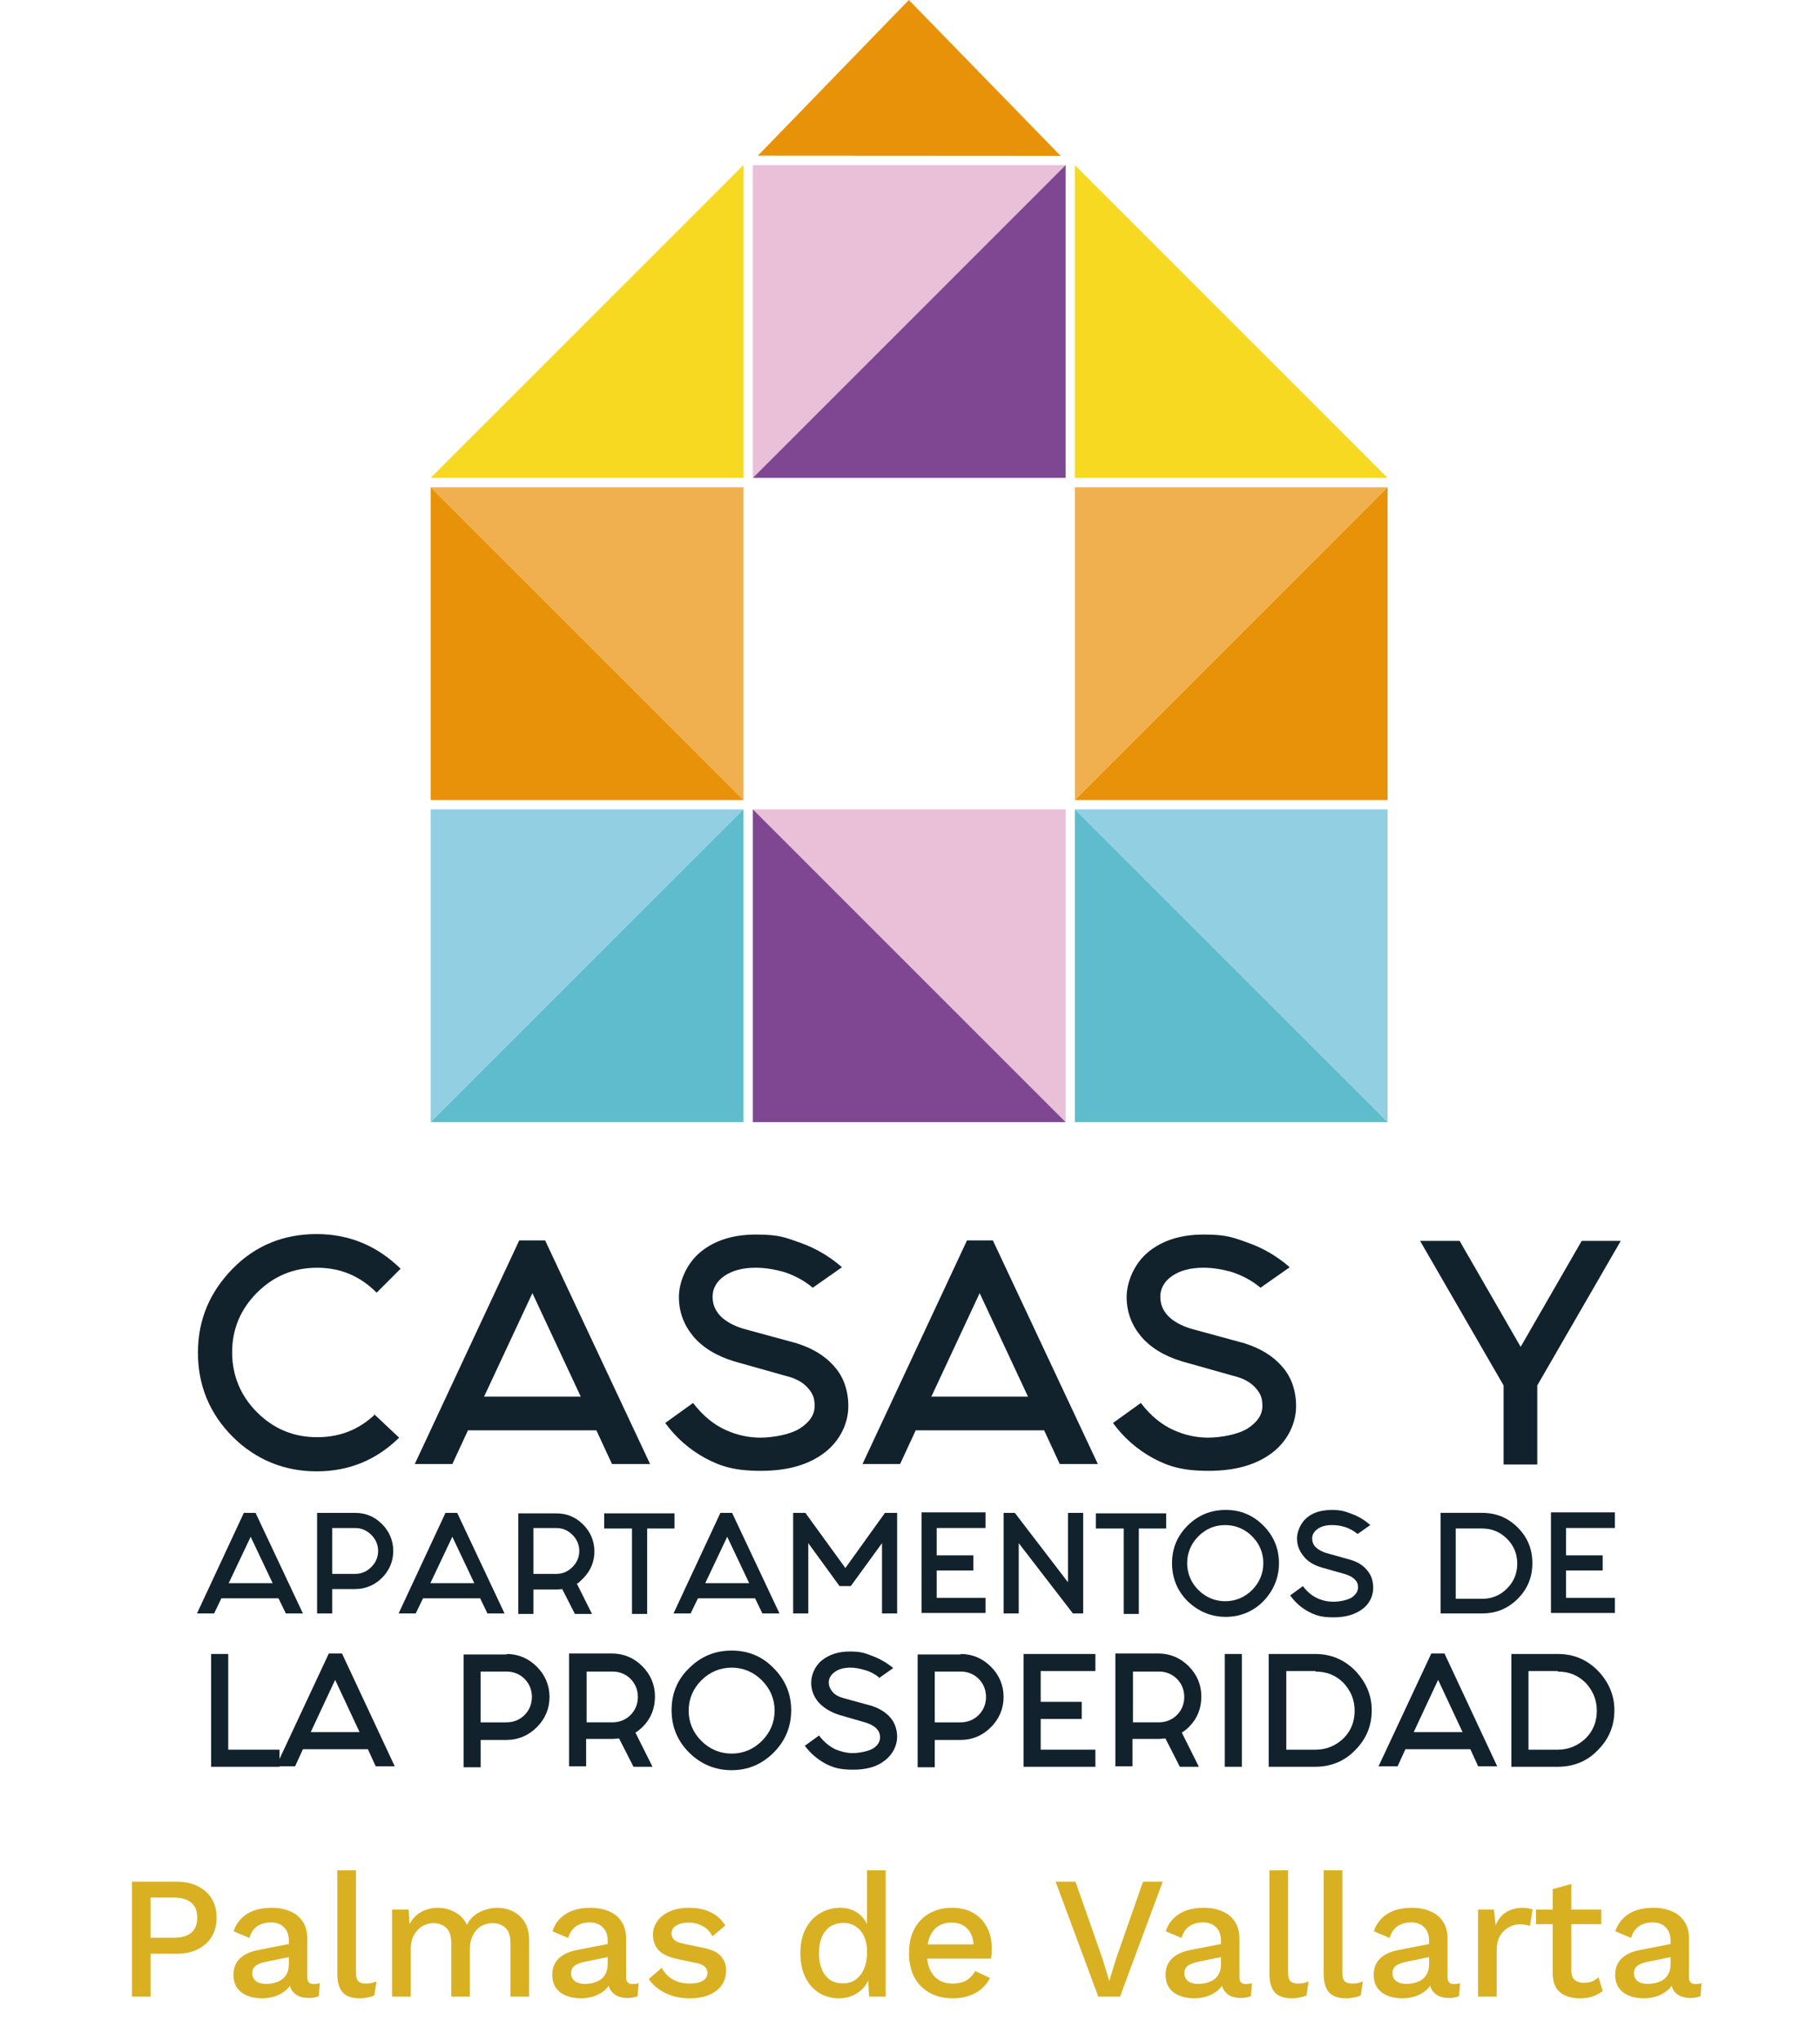
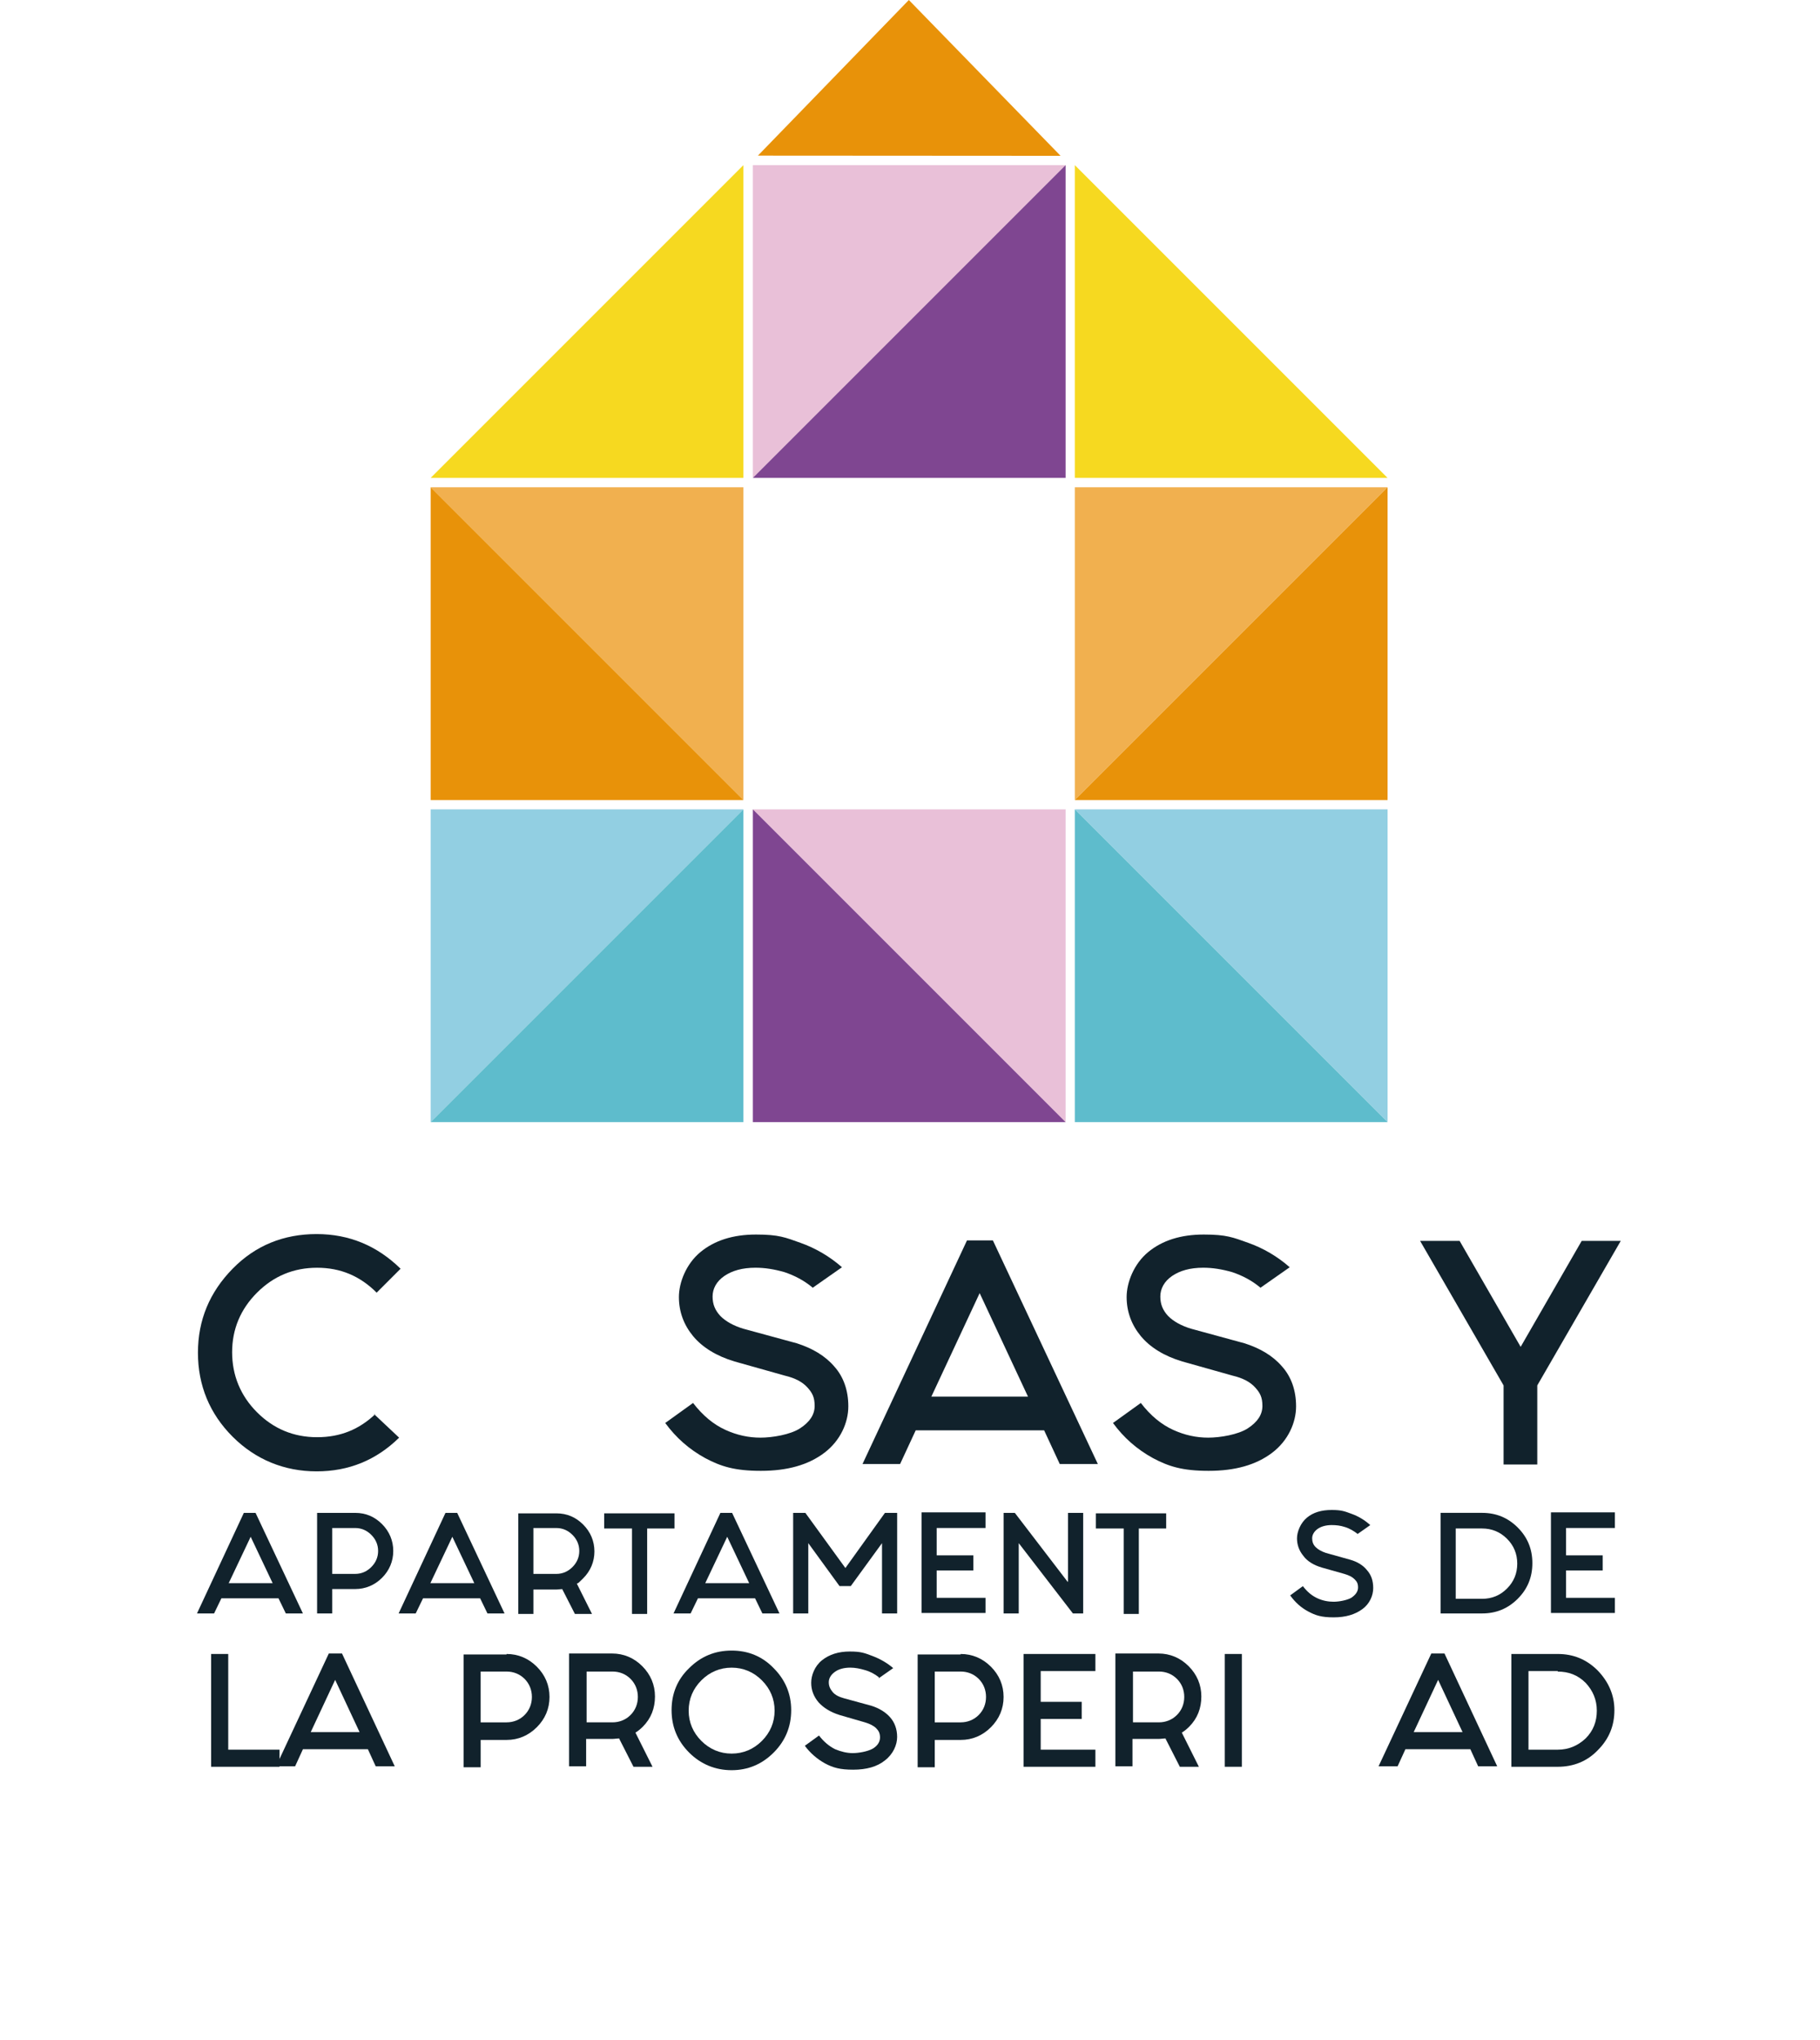
<svg xmlns="http://www.w3.org/2000/svg" width="887" height="994" viewBox="0 0 887 994" fill="none">
  <path d="M182.38 689.198L194.52 700.618C183.34 711.568 170.01 717.038 154.3 717.038C138.59 717.038 124.56 711.328 113.37 700.148C102.19 688.968 96.47 675.168 96.47 659.218C96.47 643.268 102.18 629.708 113.37 618.288C124.55 606.868 138.36 601.398 154.3 601.398C170.24 601.398 183.81 607.108 195.23 618.288L183.57 629.948C175.48 621.848 165.96 617.808 154.54 617.808C143.12 617.808 133.36 621.848 125.27 629.948C117.18 638.038 113.13 647.798 113.13 658.978C113.13 670.158 117.17 680.158 125.27 688.248C133.36 696.338 143.12 700.388 154.54 700.388C165.96 700.388 175.01 696.578 182.86 689.198H182.38Z" fill="#11222C" />
-   <path d="M290.65 697.047H228.07L220.46 713.467H202.14L253.06 604.477H265.67L316.83 713.467H298.27L290.65 697.047ZM283.04 680.627L259.48 630.177L235.92 680.627H283.04Z" fill="#11222C" />
  <path d="M395.83 627.315C391.79 623.985 387.27 621.605 382.27 619.935C377.27 618.515 372.75 617.795 368.23 617.795C361.8 617.795 356.81 619.225 353 621.835C349.19 624.455 347.29 628.025 347.29 631.825C347.29 635.625 348.48 638.495 351.1 641.345C353.72 643.965 357.53 646.105 362.28 647.525L388.46 654.665C395.83 657.045 402.02 660.615 406.54 665.855C411.06 670.855 413.44 677.515 413.44 685.365C413.44 693.215 409.63 702.025 401.78 707.975C393.93 713.925 383.7 716.785 370.85 716.785C358 716.785 351.34 714.635 343.72 710.595C335.87 706.305 329.44 700.605 324.21 693.465L337.77 683.705C342.53 689.885 347.76 694.175 353.48 696.795C359.19 699.415 364.9 700.605 370.62 700.605C376.34 700.605 385.13 699.175 389.89 696.085C394.65 692.995 397.03 689.415 397.03 685.135C397.03 680.855 395.84 678.705 393.46 676.095C391.08 673.475 387.51 671.565 382.51 670.385L358 663.485C349.2 660.865 342.29 656.585 337.77 651.115C333.25 645.645 330.87 639.215 330.87 632.085C330.87 624.955 334.44 615.905 341.34 610.195C348.24 604.485 357.28 601.625 368.47 601.625C379.66 601.625 382.75 603.055 390.12 605.665C397.5 608.285 404.4 612.325 410.35 617.565L396.07 627.565L395.83 627.325V627.315Z" fill="#11222C" />
  <path d="M508.86 697.047H446.28L438.67 713.467H420.35L471.28 604.477H483.89L535.05 713.467H516.49L508.87 697.047H508.86ZM501.01 680.627L477.45 630.177L453.9 680.627H501.02H501.01Z" fill="#11222C" />
  <path d="M614.04 627.315C610 623.985 605.48 621.605 600.48 619.935C595.48 618.515 590.96 617.795 586.44 617.795C580.01 617.795 575.02 619.225 571.21 621.835C567.4 624.455 565.5 628.025 565.5 631.825C565.5 635.625 566.69 638.495 569.31 641.345C571.93 643.965 575.74 646.105 580.5 647.525L606.67 654.665C614.05 657.045 620.24 660.615 624.76 665.855C629.28 670.855 631.66 677.515 631.66 685.365C631.66 693.215 627.85 702.025 620 707.975C612.15 713.925 601.92 716.785 589.07 716.785C576.22 716.785 569.55 714.635 561.94 710.595C554.09 706.305 547.66 700.605 542.43 693.465L555.99 683.705C560.75 689.885 565.98 694.175 571.7 696.795C577.41 699.415 583.12 700.605 588.83 700.605C594.54 700.605 603.35 699.175 608.11 696.085C612.87 692.995 615.25 689.415 615.25 685.135C615.25 680.855 614.06 678.705 611.67 676.095C609.3 673.475 605.72 671.565 600.72 670.385L576.21 663.485C567.4 660.865 560.5 656.585 555.98 651.115C551.46 645.645 549.08 639.215 549.08 632.085C549.08 624.955 552.65 615.905 559.55 610.195C566.45 604.485 575.49 601.625 586.68 601.625C597.87 601.625 600.96 603.055 608.34 605.665C615.72 608.285 622.61 612.325 628.56 617.565L614.29 627.565L614.05 627.325L614.04 627.315Z" fill="#11222C" />
  <path d="M789.9 604.719L749.21 675.159V713.699H732.79V675.159L692.1 604.719H711.36L741.11 656.359L770.86 604.719H790.13H789.9Z" fill="#11222C" />
  <path d="M102.9 806.031H111.23V852.671H136.22V861.001H102.9V806.031Z" fill="#11222C" />
  <path d="M179.29 852.437H147.64L143.83 860.767H134.55L160.25 805.797H166.68L192.38 860.767H183.1L179.29 852.437ZM175.24 844.107L163.34 818.647L151.44 844.107H175.24Z" fill="#11222C" />
  <path d="M246.87 806.031C252.58 806.031 257.58 808.181 261.62 812.221C265.66 816.261 267.81 821.261 267.81 826.981C267.81 832.701 265.67 837.681 261.62 841.731C257.57 845.771 252.58 847.921 246.87 847.921H234.26V861.251H225.93V806.281H246.87V806.041V806.031ZM234.25 839.351H246.86C250.19 839.351 253.29 838.161 255.66 835.771C258.04 833.401 259.23 830.301 259.23 826.971C259.23 823.641 258.04 820.541 255.66 818.161C253.28 815.781 250.19 814.591 246.86 814.591H234.25V839.571V839.341V839.351Z" fill="#11222C" />
  <path d="M301.84 847.197C300.65 847.197 299.46 847.437 298.27 847.437H285.66V860.767H277.33V805.797H298.27C303.98 805.797 308.98 807.937 313.02 811.977C317.06 816.027 319.21 821.027 319.21 826.737C319.21 832.447 317.31 837.447 313.26 841.497C312.07 842.687 310.88 843.637 309.69 844.357L318.02 861.007H308.74L301.84 847.447V847.207V847.197ZM285.89 839.347H298.5C301.83 839.347 304.93 838.157 307.3 835.767C309.68 833.397 310.87 830.297 310.87 826.967C310.87 823.637 309.68 820.537 307.3 818.157C304.92 815.777 301.83 814.587 298.5 814.587H285.89V839.567V839.337V839.347Z" fill="#11222C" />
  <path d="M385.6 833.397C385.6 841.487 382.74 848.387 377.04 854.097C371.33 859.807 364.43 862.667 356.57 862.667C348.71 862.667 341.58 859.807 335.87 854.097C330.16 848.387 327.3 841.487 327.3 833.397C327.3 825.307 330.16 818.397 335.87 812.927C341.58 807.217 348.48 804.367 356.57 804.367C364.66 804.367 371.56 807.227 377.04 812.927C382.75 818.637 385.6 825.547 385.6 833.397ZM356.57 812.697C350.86 812.697 345.86 814.837 341.82 818.877C337.78 822.917 335.63 827.927 335.63 833.637C335.63 839.347 337.77 844.347 341.82 848.397C345.87 852.437 350.86 854.577 356.57 854.577C362.28 854.577 367.28 852.437 371.32 848.397C375.36 844.357 377.51 839.357 377.51 833.637C377.51 827.917 375.36 822.927 371.32 818.877C367.28 814.837 362.28 812.697 356.57 812.697Z" fill="#11222C" />
  <path d="M428.43 817.448C426.29 815.788 424.15 814.598 421.53 813.878C419.16 813.168 416.77 812.688 414.39 812.688C411.3 812.688 408.68 813.398 406.78 814.828C404.88 816.258 403.92 817.918 403.92 819.828C403.92 821.738 404.63 823.158 405.82 824.588C407.01 826.018 408.91 826.968 411.53 827.678L424.62 831.248C428.42 832.438 431.51 834.338 433.66 836.718C436.04 839.338 437.23 842.668 437.23 846.478C437.23 850.288 435.33 854.808 431.28 857.898C427.47 860.988 422.24 862.418 415.81 862.418C409.38 862.418 406.05 861.468 402.01 859.328C398.2 857.188 394.87 854.328 392.25 850.768L399.15 845.768C401.53 848.868 404.15 851.008 407 852.438C409.86 853.628 412.71 854.338 415.56 854.338C418.41 854.338 422.7 853.618 425.32 852.188C427.7 850.768 428.89 848.858 428.89 846.718C428.89 844.578 428.18 843.388 426.99 842.198C425.8 841.008 423.9 840.058 421.52 839.348L409.15 835.768C404.63 834.338 401.3 832.198 398.92 829.588C396.54 826.728 395.35 823.638 395.35 820.068C395.35 816.498 397.01 811.968 400.58 809.118C404.15 806.258 408.67 804.828 414.14 804.828C419.61 804.828 421.28 805.538 425.09 806.968C428.89 808.398 432.23 810.298 435.32 812.918L428.18 817.918L428.41 817.438L428.43 817.448Z" fill="#11222C" />
  <path d="M468.17 806.031C473.88 806.031 478.88 808.181 482.93 812.221C486.97 816.261 489.11 821.261 489.11 826.981C489.11 832.701 486.97 837.681 482.93 841.731C478.89 845.781 473.89 847.921 468.17 847.921H455.56V861.251H447.23V806.281H468.17V806.041V806.031ZM455.56 839.351H468.17C471.5 839.351 474.6 838.161 476.98 835.771C479.36 833.401 480.55 830.301 480.55 826.971C480.55 823.641 479.36 820.541 476.98 818.161C474.6 815.781 471.51 814.591 468.17 814.591H455.56V839.571V839.341V839.351Z" fill="#11222C" />
  <path d="M533.85 806.031V814.361H507.2V829.351H527.18V837.681H507.2V852.671H533.85V861.001H498.87V806.031H533.85Z" fill="#11222C" />
  <path d="M568.12 847.197C566.93 847.197 565.74 847.437 564.55 847.437H551.93V860.767H543.6V805.797H564.55C570.26 805.797 575.25 807.937 579.3 811.977C583.34 816.027 585.49 821.027 585.49 826.737C585.49 832.447 583.59 837.447 579.54 841.497C578.35 842.687 577.16 843.637 575.97 844.357L584.29 861.007H575.01L568.11 847.447V847.207L568.12 847.197ZM552.17 839.347H564.78C568.11 839.347 571.21 838.157 573.59 835.767C575.97 833.397 577.16 830.297 577.16 826.967C577.16 823.637 575.97 820.537 573.59 818.157C571.21 815.777 568.12 814.587 564.78 814.587H552.17V839.567V839.337V839.347Z" fill="#11222C" />
  <path d="M605.23 806.031H596.91V861.001H605.23V806.031Z" fill="#11222C" />
-   <path d="M668.53 833.401C668.53 841.011 665.91 847.441 660.44 852.911C655.2 858.381 648.54 861.001 640.92 861.001H618.32V806.031H640.92C648.54 806.031 654.96 808.651 660.44 814.131C665.67 819.601 668.53 826.031 668.53 833.411V833.401ZM641.17 814.361H626.89V852.671H641.17C646.4 852.671 650.93 850.771 654.73 847.201C658.54 843.401 660.2 838.881 660.2 833.641C660.2 828.401 658.3 823.881 654.73 820.081C650.93 816.271 646.4 814.611 641.17 814.611V814.371V814.361Z" fill="#11222C" />
  <path d="M716.6 852.437H684.95L681.14 860.767H671.86L697.56 805.797H703.99L729.68 860.767H720.4L716.59 852.437H716.6ZM712.79 844.107L700.89 818.647L688.99 844.107H712.79Z" fill="#11222C" />
  <path d="M786.8 833.401C786.8 841.011 784.18 847.441 778.71 852.911C773.48 858.381 766.81 861.001 759.2 861.001H736.59V806.031H759.2C766.81 806.031 773.24 808.651 778.71 814.131C783.95 819.601 786.8 826.031 786.8 833.411V833.401ZM759.2 814.361H744.92V852.671H759.2C764.43 852.671 768.95 850.771 772.76 847.201C776.57 843.401 778.23 838.881 778.23 833.641C778.23 828.401 776.33 823.881 772.76 820.081C768.95 816.271 764.43 814.611 759.2 814.611V814.371V814.361Z" fill="#11222C" />
  <path d="M136.22 778.906H107.9L104.33 786.286H96L118.84 737.266H124.55L147.63 786.286H139.3L135.73 778.906H136.21H136.22ZM132.88 771.526L122.17 748.916L111.46 771.526H132.88Z" fill="#11222C" />
  <path d="M173.1 737.266C178.34 737.266 182.62 739.166 186.19 742.736C189.76 746.306 191.66 750.826 191.66 755.826C191.66 760.826 189.76 765.346 186.19 768.916C182.62 772.486 178.1 774.386 173.1 774.386H161.92V786.286H154.54V737.266H173.1ZM161.92 767.006H173.1C176.19 767.006 178.81 765.816 180.95 763.676C183.09 761.536 184.28 758.916 184.28 755.826C184.28 752.736 183.09 750.116 180.95 747.976C178.81 745.836 176.19 744.646 173.1 744.646H161.92V767.016V767.006Z" fill="#11222C" />
  <path d="M234.49 778.906H206.17L202.6 786.286H194.27L217.11 737.266H222.82L245.9 786.286H237.57L234 778.906H234.48H234.49ZM231.16 771.526L220.45 748.916L209.74 771.526H231.16Z" fill="#11222C" />
  <path d="M274.23 774.39C273.28 774.39 272.09 774.62 271.14 774.62H259.96V786.52H252.58V737.5H271.14C276.37 737.5 280.66 739.4 284.23 742.97C287.8 746.54 289.7 751.07 289.7 756.06C289.7 761.05 287.8 765.58 284.23 769.15C280.66 772.72 282.09 771.05 281.14 771.77L288.52 786.53H280.19L274 774.4H274.24L274.23 774.39ZM259.96 767.01H271.14C274.23 767.01 276.85 765.82 278.99 763.68C281.13 761.54 282.32 758.92 282.32 755.83C282.32 752.74 281.13 750.12 278.99 747.98C276.85 745.84 274.23 744.65 271.14 744.65H259.96V767.02V767.01Z" fill="#11222C" />
  <path d="M307.79 744.88H294.46V737.5H328.73V744.88H315.4V786.52H308.02V744.88H307.79Z" fill="#11222C" />
  <path d="M368.47 778.906H340.15L336.58 786.286H328.25L351.09 737.266H356.8L379.89 786.286H371.56L367.99 778.906H368.47ZM365.13 771.526L354.42 748.916L343.71 771.526H365.13Z" fill="#11222C" />
  <path d="M409.16 772.956L393.93 752.016V786.286H386.55V737.266H392.5L412.01 764.146L431.29 737.266H437.24V786.286H429.86V752.016L414.63 772.956H409.16Z" fill="#11222C" />
  <path d="M480.31 737.266V744.636H456.51V757.966H474.36V765.336H456.51V778.666H480.31V786.046H449.13V737.016H480.31V737.266Z" fill="#11222C" />
  <path d="M520.52 770.806V737.266H527.9V786.286H522.9L496.49 752.016V786.286H489.12V737.266H494.59L520.28 770.806H520.52Z" fill="#11222C" />
  <path d="M547.41 744.88H534.09V737.5H568.35V744.88H555.02V786.52H547.65V744.88H547.41Z" fill="#11222C" />
-   <path d="M623.32 761.766C623.32 768.906 620.7 775.096 615.71 780.336C610.71 785.336 604.52 787.946 597.39 787.946C590.26 787.946 584.06 785.326 578.82 780.336C573.82 775.336 571.21 769.146 571.21 761.766C571.21 754.386 573.83 748.436 578.82 743.446C583.81 738.456 590.01 735.836 597.39 735.836C604.77 735.836 610.72 738.456 615.71 743.446C620.7 748.436 623.32 754.636 623.32 761.766ZM597.14 743.206C591.91 743.206 587.62 745.106 584.05 748.676C580.48 752.246 578.58 756.766 578.58 761.766C578.58 766.766 580.48 771.286 584.05 774.856C587.62 778.426 592.14 780.326 597.14 780.326C602.14 780.326 606.66 778.426 610.23 774.856C613.8 771.286 615.7 766.756 615.7 761.766C615.7 756.776 613.8 752.246 610.23 748.676C606.66 745.106 602.13 743.206 597.14 743.206Z" fill="#11222C" />
  <path d="M661.63 747.492C659.73 746.072 657.83 744.872 655.45 744.162C653.3 743.442 651.16 743.212 649.02 743.212C646.16 743.212 643.78 743.922 642.12 745.112C640.46 746.302 639.5 747.962 639.5 749.632C639.5 751.302 639.98 752.722 641.16 753.912C642.35 755.102 644.02 756.062 646.16 756.772L658.06 760.102C661.39 761.052 664.25 762.722 666.15 765.102C668.3 767.482 669.25 770.342 669.25 773.912C669.25 777.482 667.58 781.522 664.01 784.142C660.44 786.762 655.92 788.182 649.97 788.182C644.02 788.182 641.16 787.232 637.6 785.332C634.03 783.432 631.17 780.812 628.79 777.482L634.98 772.962C637.12 775.822 639.5 777.722 642.12 778.912C644.74 780.102 647.35 780.572 649.97 780.572C652.59 780.572 656.4 779.862 658.53 778.672C660.67 777.242 661.86 775.582 661.86 773.672C661.86 771.762 661.38 770.812 660.19 769.632C659 768.442 657.57 767.732 655.19 767.012L644.24 763.922C640.2 762.732 637.1 760.822 635.2 758.212C633.06 755.592 632.11 752.742 632.11 749.652C632.11 746.562 633.77 742.272 636.87 739.662C639.97 737.042 644.01 735.852 649.01 735.852C654.01 735.852 655.44 736.562 658.76 737.752C662.09 738.942 665.19 740.842 667.81 743.222L661.38 747.742L661.61 747.502L661.63 747.492Z" fill="#11222C" />
  <path d="M746.82 761.768C746.82 768.668 744.44 774.388 739.68 779.138C734.92 783.898 729.2 786.278 722.31 786.278H702.08V737.258H722.31C729.2 737.258 734.92 739.638 739.68 744.398C744.44 749.158 746.82 754.868 746.82 761.768ZM722.32 744.878H709.47V779.148H722.32C727.08 779.148 731.12 777.488 734.45 774.148C737.78 770.818 739.45 766.768 739.45 762.018C739.45 757.268 737.79 753.208 734.45 749.878C731.11 746.548 727.07 744.878 722.32 744.878Z" fill="#11222C" />
  <path d="M787.04 737.266V744.636H763.24V757.966H781.09V765.336H763.24V778.666H787.04V786.046H755.87V737.016H787.04V737.266Z" fill="#11222C" />
  <path d="M523.83 389.873L676.25 237.453H523.83V389.873Z" fill="#F1B04F" />
  <path d="M523.83 389.873L676.25 237.453V389.873H523.83Z" fill="#E89209" />
  <path d="M362.31 389.873L209.89 237.453H362.31V389.873Z" fill="#F1B04F" />
  <path d="M362.31 389.873L209.89 237.453V389.873H362.31Z" fill="#E89209" />
  <path d="M676.25 546.842L523.83 394.422H676.25V546.842Z" fill="#92CFE2" />
  <path d="M676.25 546.842L523.83 394.422V546.842H676.25Z" fill="#5EBCCC" />
  <path d="M209.89 546.842L362.31 394.422H209.89V546.842Z" fill="#92CFE2" />
  <path d="M209.89 546.842L362.31 394.422V546.842H209.89Z" fill="#5EBCCC" />
  <path d="M519.34 546.842L366.92 394.422H519.34V546.842Z" fill="#E9C0D8" />
  <path d="M519.34 546.842L366.92 394.422V546.842H519.34Z" fill="#7F4691" />
  <path d="M366.92 232.897L519.34 80.477H366.92V232.897Z" fill="#E9C0D8" />
  <path d="M366.92 232.897L519.34 80.477V232.897H366.92Z" fill="#7F4691" />
  <path d="M676.25 232.897L523.83 80.477V232.897H676.25Z" fill="#F6D920" />
  <path d="M209.89 232.897L362.31 80.477V232.897H209.89Z" fill="#F6D920" />
  <path d="M369.38 75.84L442.94 0L516.88 75.93L369.38 75.84Z" fill="#E89209" />
-   <path d="M85.87 916.994C89.886 916.994 93.337 917.701 96.222 919.116C99.164 920.53 101.455 922.538 103.096 925.141C104.736 927.743 105.557 930.883 105.557 934.56C105.557 938.18 104.736 941.32 103.096 943.979C101.455 946.581 99.164 948.589 96.222 950.004C93.337 951.418 89.886 952.125 85.87 952.125H73.396V973H64.316V916.994H85.87ZM84.427 944.318C88.444 944.318 91.385 943.498 93.252 941.857C95.176 940.16 96.137 937.728 96.137 934.56C96.137 931.335 95.176 928.903 93.252 927.262C91.385 925.565 88.444 924.716 84.427 924.716H73.396V944.318H84.427ZM140.768 945.761C140.768 942.932 139.976 940.754 138.392 939.227C136.865 937.643 134.743 936.851 132.028 936.851C129.482 936.851 127.304 937.445 125.494 938.633C123.684 939.821 122.354 941.744 121.506 944.403L113.869 941.179C114.943 937.728 117.037 934.956 120.148 932.863C123.316 930.769 127.389 929.723 132.367 929.723C135.762 929.723 138.76 930.289 141.362 931.42C143.965 932.495 146.001 934.135 147.472 936.342C148.999 938.548 149.763 941.377 149.763 944.827V963.751C149.763 965.844 150.81 966.89 152.903 966.89C153.921 966.89 154.911 966.749 155.873 966.466L155.364 972.745C154.063 973.368 152.422 973.679 150.442 973.679C148.632 973.679 146.991 973.368 145.52 972.745C144.106 972.067 142.975 971.077 142.126 969.775C141.334 968.418 140.938 966.749 140.938 964.769V964.175L142.805 964.09C142.296 966.296 141.249 968.135 139.665 969.606C138.081 971.02 136.243 972.095 134.149 972.83C132.056 973.509 129.935 973.849 127.785 973.849C125.126 973.849 122.722 973.424 120.572 972.576C118.479 971.727 116.81 970.454 115.566 968.757C114.378 967.003 113.784 964.854 113.784 962.308C113.784 959.14 114.802 956.538 116.839 954.501C118.932 952.465 121.873 951.079 125.664 950.343L142.126 947.119L142.041 953.483L130.076 955.944C127.7 956.396 125.918 957.047 124.73 957.895C123.542 958.744 122.948 959.989 122.948 961.629C122.948 963.213 123.542 964.486 124.73 965.448C125.975 966.353 127.615 966.805 129.652 966.805C131.066 966.805 132.424 966.636 133.725 966.296C135.083 965.957 136.299 965.419 137.374 964.684C138.449 963.892 139.269 962.902 139.835 961.714C140.457 960.469 140.768 958.999 140.768 957.301V945.761ZM173.465 911.479V961.12C173.465 963.213 173.833 964.656 174.568 965.448C175.303 966.24 176.52 966.636 178.217 966.636C179.235 966.636 180.084 966.579 180.763 966.466C181.498 966.296 182.403 966.013 183.478 965.617L182.46 972.406C181.498 972.859 180.395 973.198 179.15 973.424C177.906 973.707 176.661 973.849 175.417 973.849C171.626 973.849 168.826 972.887 167.016 970.963C165.262 968.983 164.385 965.957 164.385 961.884V911.479H173.465ZM191.075 973V930.571H199.136L199.56 937.699C201.031 934.984 202.983 932.976 205.416 931.675C207.905 930.373 210.535 929.723 213.307 929.723C216.362 929.723 219.162 930.43 221.708 931.844C224.31 933.202 226.262 935.267 227.563 938.039C228.468 936.172 229.713 934.616 231.297 933.372C232.881 932.127 234.635 931.222 236.558 930.656C238.482 930.034 240.377 929.723 242.244 929.723C244.959 929.723 247.505 930.289 249.881 931.42C252.257 932.551 254.18 934.277 255.651 936.596C257.122 938.916 257.857 941.886 257.857 945.506V973H248.778V946.949C248.778 943.498 247.957 941.009 246.317 939.481C244.676 937.954 242.583 937.19 240.037 937.19C238.057 937.19 236.219 937.671 234.522 938.633C232.881 939.595 231.552 941.037 230.533 942.961C229.515 944.827 229.006 947.147 229.006 949.919V973H219.926V946.949C219.926 943.498 219.106 941.009 217.465 939.481C215.825 937.954 213.732 937.19 211.186 937.19C209.489 937.19 207.792 937.643 206.094 938.548C204.397 939.453 202.983 940.867 201.852 942.791C200.72 944.714 200.154 947.26 200.154 950.428V973H191.075ZM296.146 945.761C296.146 942.932 295.354 940.754 293.77 939.227C292.243 937.643 290.122 936.851 287.406 936.851C284.86 936.851 282.682 937.445 280.872 938.633C279.062 939.821 277.732 941.744 276.884 944.403L269.247 941.179C270.322 937.728 272.415 934.956 275.526 932.863C278.694 930.769 282.767 929.723 287.746 929.723C291.14 929.723 294.138 930.289 296.74 931.42C299.343 932.495 301.379 934.135 302.85 936.342C304.378 938.548 305.141 941.377 305.141 944.827V963.751C305.141 965.844 306.188 966.89 308.281 966.89C309.299 966.89 310.289 966.749 311.251 966.466L310.742 972.745C309.441 973.368 307.8 973.679 305.82 973.679C304.01 973.679 302.369 973.368 300.898 972.745C299.484 972.067 298.353 971.077 297.504 969.775C296.712 968.418 296.316 966.749 296.316 964.769V964.175L298.183 964.09C297.674 966.296 296.627 968.135 295.043 969.606C293.459 971.02 291.621 972.095 289.528 972.83C287.434 973.509 285.313 973.849 283.163 973.849C280.504 973.849 278.1 973.424 275.95 972.576C273.857 971.727 272.188 970.454 270.944 968.757C269.756 967.003 269.162 964.854 269.162 962.308C269.162 959.14 270.18 956.538 272.217 954.501C274.31 952.465 277.252 951.079 281.042 950.343L297.504 947.119L297.419 953.483L285.454 955.944C283.078 956.396 281.296 957.047 280.108 957.895C278.92 958.744 278.326 959.989 278.326 961.629C278.326 963.213 278.92 964.486 280.108 965.448C281.353 966.353 282.994 966.805 285.03 966.805C286.444 966.805 287.802 966.636 289.103 966.296C290.461 965.957 291.677 965.419 292.752 964.684C293.827 963.892 294.647 962.902 295.213 961.714C295.835 960.469 296.146 958.999 296.146 957.301V945.761ZM336.141 973.849C331.898 973.849 328.023 973.028 324.515 971.388C321.008 969.747 318.236 967.428 316.199 964.429L322.479 958.999C323.723 961.318 325.505 963.185 327.825 964.599C330.201 965.957 333.029 966.636 336.31 966.636C338.913 966.636 340.977 966.183 342.505 965.278C344.032 964.373 344.796 963.1 344.796 961.459C344.796 960.385 344.428 959.451 343.693 958.659C343.014 957.811 341.685 957.16 339.705 956.707L330.795 954.841C326.269 953.935 323.044 952.493 321.121 950.513C319.197 948.476 318.236 945.902 318.236 942.791C318.236 940.471 318.915 938.322 320.272 936.342C321.63 934.362 323.61 932.778 326.212 931.59C328.871 930.345 332.039 929.723 335.716 929.723C339.959 929.723 343.58 930.487 346.578 932.014C349.576 933.485 351.867 935.606 353.451 938.378L347.172 943.639C346.097 941.377 344.513 939.708 342.42 938.633C340.327 937.501 338.149 936.936 335.886 936.936C334.076 936.936 332.52 937.162 331.219 937.615C329.918 938.067 328.928 938.689 328.249 939.481C327.57 940.273 327.231 941.207 327.231 942.282C327.231 943.413 327.655 944.403 328.503 945.252C329.352 946.1 330.879 946.751 333.086 947.203L342.759 949.24C346.833 950.032 349.689 951.39 351.33 953.313C353.027 955.18 353.876 957.471 353.876 960.187C353.876 962.902 353.169 965.306 351.754 967.399C350.34 969.436 348.303 971.02 345.645 972.151C342.986 973.283 339.818 973.849 336.141 973.849ZM408.82 973.849C405.313 973.849 402.116 972.972 399.231 971.218C396.403 969.464 394.168 966.947 392.528 963.666C390.887 960.385 390.067 956.453 390.067 951.871C390.067 947.119 390.944 943.102 392.697 939.821C394.451 936.54 396.799 934.051 399.74 932.353C402.682 930.6 405.907 929.723 409.414 929.723C413.035 929.723 416.09 930.713 418.579 932.693C421.068 934.673 422.737 937.247 423.585 940.415L422.567 941.348V911.479H431.647V973H423.585L422.906 961.459L424.094 961.544C423.698 964.09 422.765 966.296 421.294 968.163C419.823 969.973 417.985 971.388 415.778 972.406C413.629 973.368 411.309 973.849 408.82 973.849ZM410.772 966.551C413.204 966.551 415.298 965.929 417.051 964.684C418.805 963.439 420.163 961.686 421.124 959.423C422.086 957.16 422.567 954.445 422.567 951.277C422.567 948.335 422.086 945.817 421.124 943.724C420.163 941.575 418.805 939.934 417.051 938.803C415.354 937.671 413.374 937.105 411.111 937.105C407.321 937.105 404.379 938.407 402.286 941.009C400.193 943.611 399.146 947.203 399.146 951.786C399.146 956.368 400.165 959.989 402.201 962.647C404.238 965.25 407.095 966.551 410.772 966.551ZM464.398 973.849C460.155 973.849 456.421 972.972 453.196 971.218C449.972 969.464 447.454 966.947 445.644 963.666C443.89 960.328 443.014 956.368 443.014 951.786C443.014 947.203 443.89 943.272 445.644 939.991C447.454 936.653 449.944 934.107 453.112 932.353C456.28 930.6 459.872 929.723 463.888 929.723C468.018 929.723 471.526 930.571 474.411 932.269C477.296 933.966 479.502 936.285 481.03 939.227C482.557 942.169 483.321 945.506 483.321 949.24C483.321 950.258 483.292 951.22 483.236 952.125C483.179 953.03 483.094 953.822 482.981 954.501H448.869V947.543H478.993L474.496 948.901C474.496 945.054 473.534 942.112 471.61 940.075C469.687 937.982 467.056 936.936 463.719 936.936C461.286 936.936 459.165 937.501 457.354 938.633C455.544 939.764 454.158 941.461 453.196 943.724C452.235 945.931 451.754 948.646 451.754 951.871C451.754 955.039 452.263 957.726 453.281 959.932C454.3 962.138 455.742 963.807 457.609 964.939C459.476 966.07 461.682 966.636 464.228 966.636C467.056 966.636 469.348 966.098 471.101 965.023C472.855 963.949 474.241 962.449 475.259 960.526L482.472 963.92C481.454 965.957 480.068 967.739 478.314 969.266C476.617 970.737 474.58 971.869 472.204 972.661C469.828 973.453 467.226 973.849 464.398 973.849ZM566.658 916.994L545.868 973H535.261L514.471 916.994H524.145L537.213 954.247L540.607 965.363L544.001 954.331L557.069 916.994H566.658ZM595.052 945.761C595.052 942.932 594.26 940.754 592.676 939.227C591.149 937.643 589.027 936.851 586.312 936.851C583.766 936.851 581.588 937.445 579.778 938.633C577.968 939.821 576.638 941.744 575.79 944.403L568.153 941.179C569.227 937.728 571.321 934.956 574.432 932.863C577.6 930.769 581.673 929.723 586.651 929.723C590.046 929.723 593.044 930.289 595.646 931.42C598.249 932.495 600.285 934.135 601.756 936.342C603.283 938.548 604.047 941.377 604.047 944.827V963.751C604.047 965.844 605.094 966.89 607.187 966.89C608.205 966.89 609.195 966.749 610.157 966.466L609.648 972.745C608.347 973.368 606.706 973.679 604.726 973.679C602.916 973.679 601.275 973.368 599.804 972.745C598.39 972.067 597.259 971.077 596.41 969.775C595.618 968.418 595.222 966.749 595.222 964.769V964.175L597.089 964.09C596.58 966.296 595.533 968.135 593.949 969.606C592.365 971.02 590.527 972.095 588.433 972.83C586.34 973.509 584.219 973.849 582.069 973.849C579.41 973.849 577.006 973.424 574.856 972.576C572.763 971.727 571.094 970.454 569.85 968.757C568.662 967.003 568.068 964.854 568.068 962.308C568.068 959.14 569.086 956.538 571.123 954.501C573.216 952.465 576.157 951.079 579.948 950.343L596.41 947.119L596.325 953.483L584.36 955.944C581.984 956.396 580.202 957.047 579.014 957.895C577.826 958.744 577.232 959.989 577.232 961.629C577.232 963.213 577.826 964.486 579.014 965.448C580.259 966.353 581.899 966.805 583.936 966.805C585.35 966.805 586.708 966.636 588.009 966.296C589.367 965.957 590.583 965.419 591.658 964.684C592.733 963.892 593.553 962.902 594.119 961.714C594.741 960.469 595.052 958.999 595.052 957.301V945.761ZM627.749 911.479V961.12C627.749 963.213 628.117 964.656 628.852 965.448C629.587 966.24 630.804 966.636 632.501 966.636C633.519 966.636 634.368 966.579 635.047 966.466C635.782 966.296 636.687 966.013 637.762 965.617L636.744 972.406C635.782 972.859 634.679 973.198 633.434 973.424C632.19 973.707 630.945 973.849 629.701 973.849C625.91 973.849 623.11 972.887 621.3 970.963C619.546 968.983 618.669 965.957 618.669 961.884V911.479H627.749ZM654.184 911.479V961.12C654.184 963.213 654.552 964.656 655.287 965.448C656.022 966.24 657.239 966.636 658.936 966.636C659.954 966.636 660.803 966.579 661.482 966.466C662.217 966.296 663.122 966.013 664.197 965.617L663.179 972.406C662.217 972.859 661.114 973.198 659.869 973.424C658.625 973.707 657.38 973.849 656.136 973.849C652.345 973.849 649.545 972.887 647.735 970.963C645.981 968.983 645.104 965.957 645.104 961.884V911.479H654.184ZM696.483 945.761C696.483 942.932 695.691 940.754 694.107 939.227C692.58 937.643 690.458 936.851 687.743 936.851C685.197 936.851 683.019 937.445 681.209 938.633C679.399 939.821 678.069 941.744 677.221 944.403L669.583 941.179C670.658 937.728 672.751 934.956 675.863 932.863C679.031 930.769 683.104 929.723 688.082 929.723C691.477 929.723 694.475 930.289 697.077 931.42C699.679 932.495 701.716 934.135 703.187 936.342C704.714 938.548 705.478 941.377 705.478 944.827V963.751C705.478 965.844 706.525 966.89 708.618 966.89C709.636 966.89 710.626 966.749 711.588 966.466L711.079 972.745C709.777 973.368 708.137 973.679 706.157 973.679C704.347 973.679 702.706 973.368 701.235 972.745C699.821 972.067 698.689 971.077 697.841 969.775C697.049 968.418 696.653 966.749 696.653 964.769V964.175L698.52 964.09C698.011 966.296 696.964 968.135 695.38 969.606C693.796 971.02 691.957 972.095 689.864 972.83C687.771 973.509 685.65 973.849 683.5 973.849C680.841 973.849 678.437 973.424 676.287 972.576C674.194 971.727 672.525 970.454 671.281 968.757C670.093 967.003 669.499 964.854 669.499 962.308C669.499 959.14 670.517 956.538 672.553 954.501C674.647 952.465 677.588 951.079 681.379 950.343L697.841 947.119L697.756 953.483L685.791 955.944C683.415 956.396 681.633 957.047 680.445 957.895C679.257 958.744 678.663 959.989 678.663 961.629C678.663 963.213 679.257 964.486 680.445 965.448C681.69 966.353 683.33 966.805 685.367 966.805C686.781 966.805 688.139 966.636 689.44 966.296C690.798 965.957 692.014 965.419 693.089 964.684C694.164 963.892 694.984 962.902 695.55 961.714C696.172 960.469 696.483 958.999 696.483 957.301V945.761ZM720.354 973V930.571H728.076L728.925 938.209C730.056 935.437 731.725 933.343 733.932 931.929C736.194 930.458 738.966 929.723 742.248 929.723C743.096 929.723 743.945 929.808 744.793 929.977C745.642 930.091 746.349 930.289 746.915 930.571L745.642 938.548C745.02 938.322 744.312 938.152 743.52 938.039C742.785 937.869 741.767 937.784 740.466 937.784C738.712 937.784 736.986 938.265 735.289 939.227C733.592 940.132 732.178 941.518 731.046 943.385C729.972 945.252 729.434 947.628 729.434 950.513V973H720.354ZM765.808 918.097V960.271C765.808 962.365 766.346 963.892 767.42 964.854C768.552 965.815 770.051 966.296 771.918 966.296C773.445 966.296 774.775 966.07 775.906 965.617C777.038 965.108 778.084 964.429 779.046 963.581L781.082 970.2C779.781 971.331 778.169 972.236 776.246 972.915C774.379 973.537 772.286 973.849 769.966 973.849C767.534 973.849 765.299 973.453 763.262 972.661C761.226 971.869 759.642 970.596 758.51 968.842C757.379 967.032 756.785 964.684 756.728 961.799V920.643L765.808 918.097ZM780.404 930.571V937.699H748.582V930.571H780.404ZM814.156 945.761C814.156 942.932 813.364 940.754 811.78 939.227C810.253 937.643 808.131 936.851 805.416 936.851C802.87 936.851 800.692 937.445 798.882 938.633C797.072 939.821 795.742 941.744 794.894 944.403L787.256 941.179C788.331 937.728 790.424 934.956 793.536 932.863C796.704 930.769 800.777 929.723 805.755 929.723C809.15 929.723 812.148 930.289 814.75 931.42C817.352 932.495 819.389 934.135 820.86 936.342C822.387 938.548 823.151 941.377 823.151 944.827V963.751C823.151 965.844 824.198 966.89 826.291 966.89C827.309 966.89 828.299 966.749 829.261 966.466L828.752 972.745C827.45 973.368 825.81 973.679 823.83 973.679C822.02 973.679 820.379 973.368 818.908 972.745C817.494 972.067 816.362 971.077 815.514 969.775C814.722 968.418 814.326 966.749 814.326 964.769V964.175L816.193 964.09C815.684 966.296 814.637 968.135 813.053 969.606C811.469 971.02 809.63 972.095 807.537 972.83C805.444 973.509 803.323 973.849 801.173 973.849C798.514 973.849 796.11 973.424 793.96 972.576C791.867 971.727 790.198 970.454 788.954 968.757C787.766 967.003 787.172 964.854 787.172 962.308C787.172 959.14 788.19 956.538 790.226 954.501C792.32 952.465 795.261 951.079 799.052 950.343L815.514 947.119L815.429 953.483L803.464 955.944C801.088 956.396 799.306 957.047 798.118 957.895C796.93 958.744 796.336 959.989 796.336 961.629C796.336 963.213 796.93 964.486 798.118 965.448C799.363 966.353 801.003 966.805 803.04 966.805C804.454 966.805 805.812 966.636 807.113 966.296C808.471 965.957 809.687 965.419 810.762 964.684C811.837 963.892 812.657 962.902 813.223 961.714C813.845 960.469 814.156 958.999 814.156 957.301V945.761Z" fill="#D9B022" />
</svg>